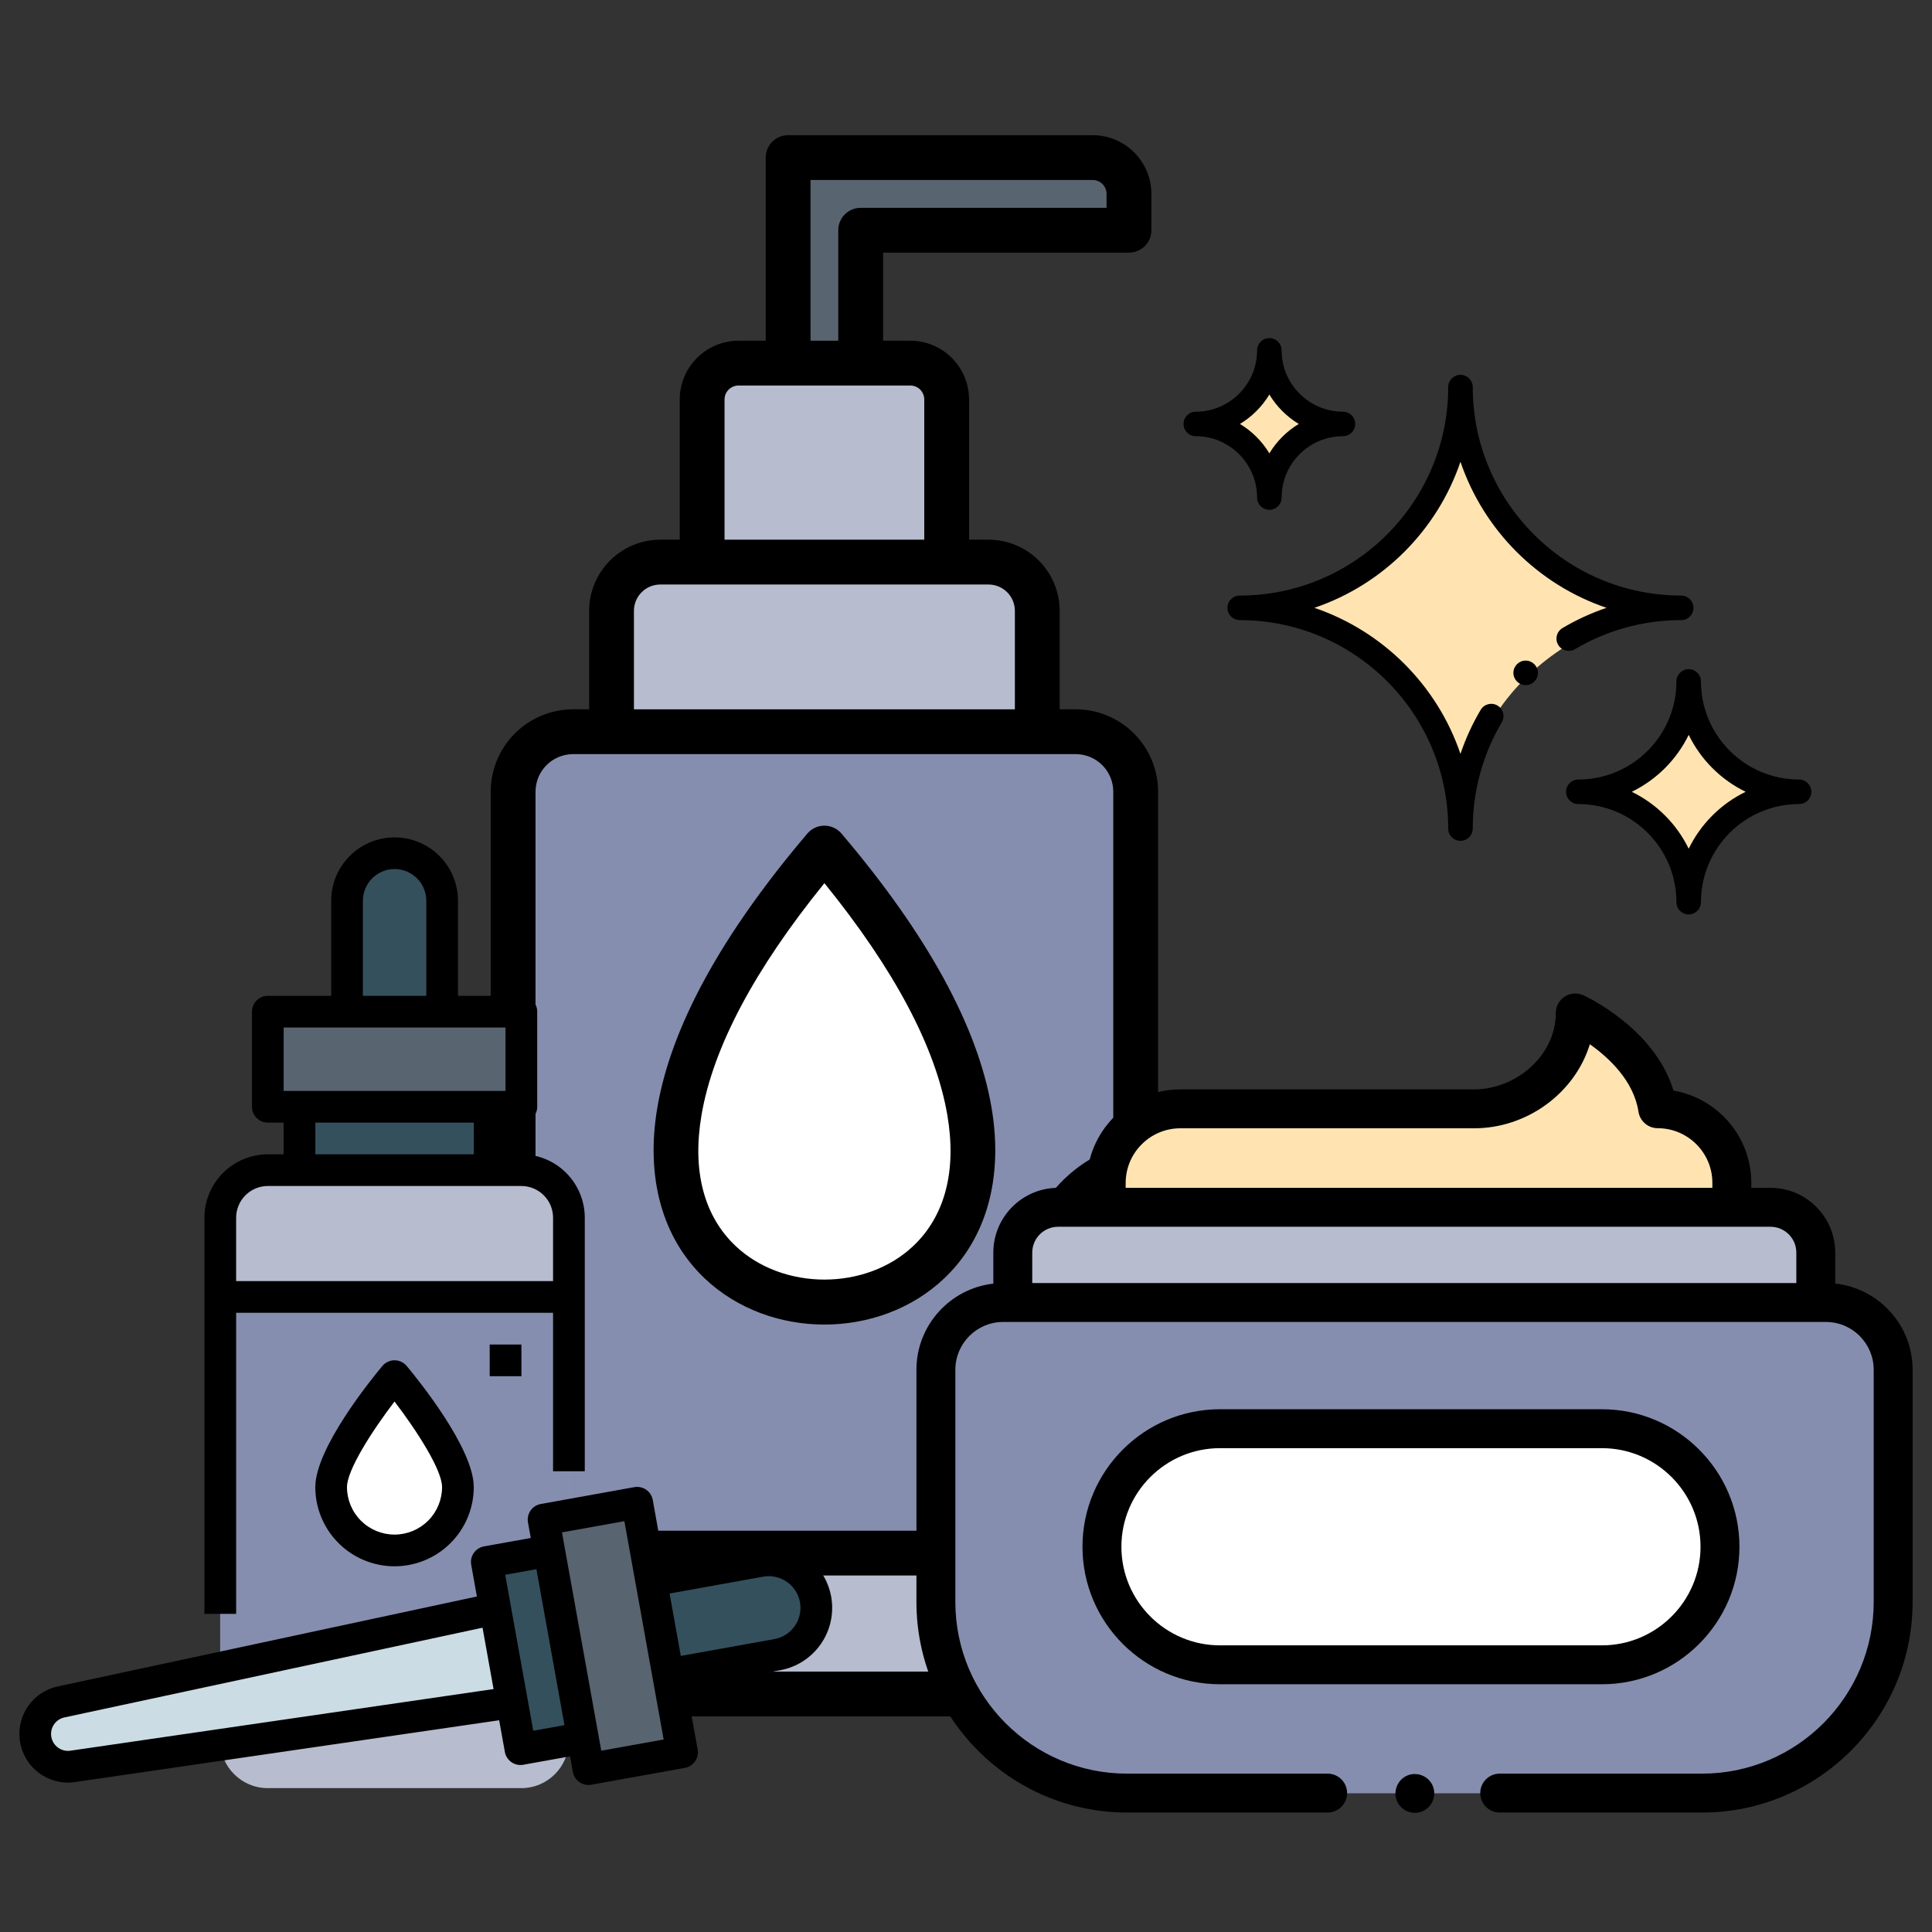
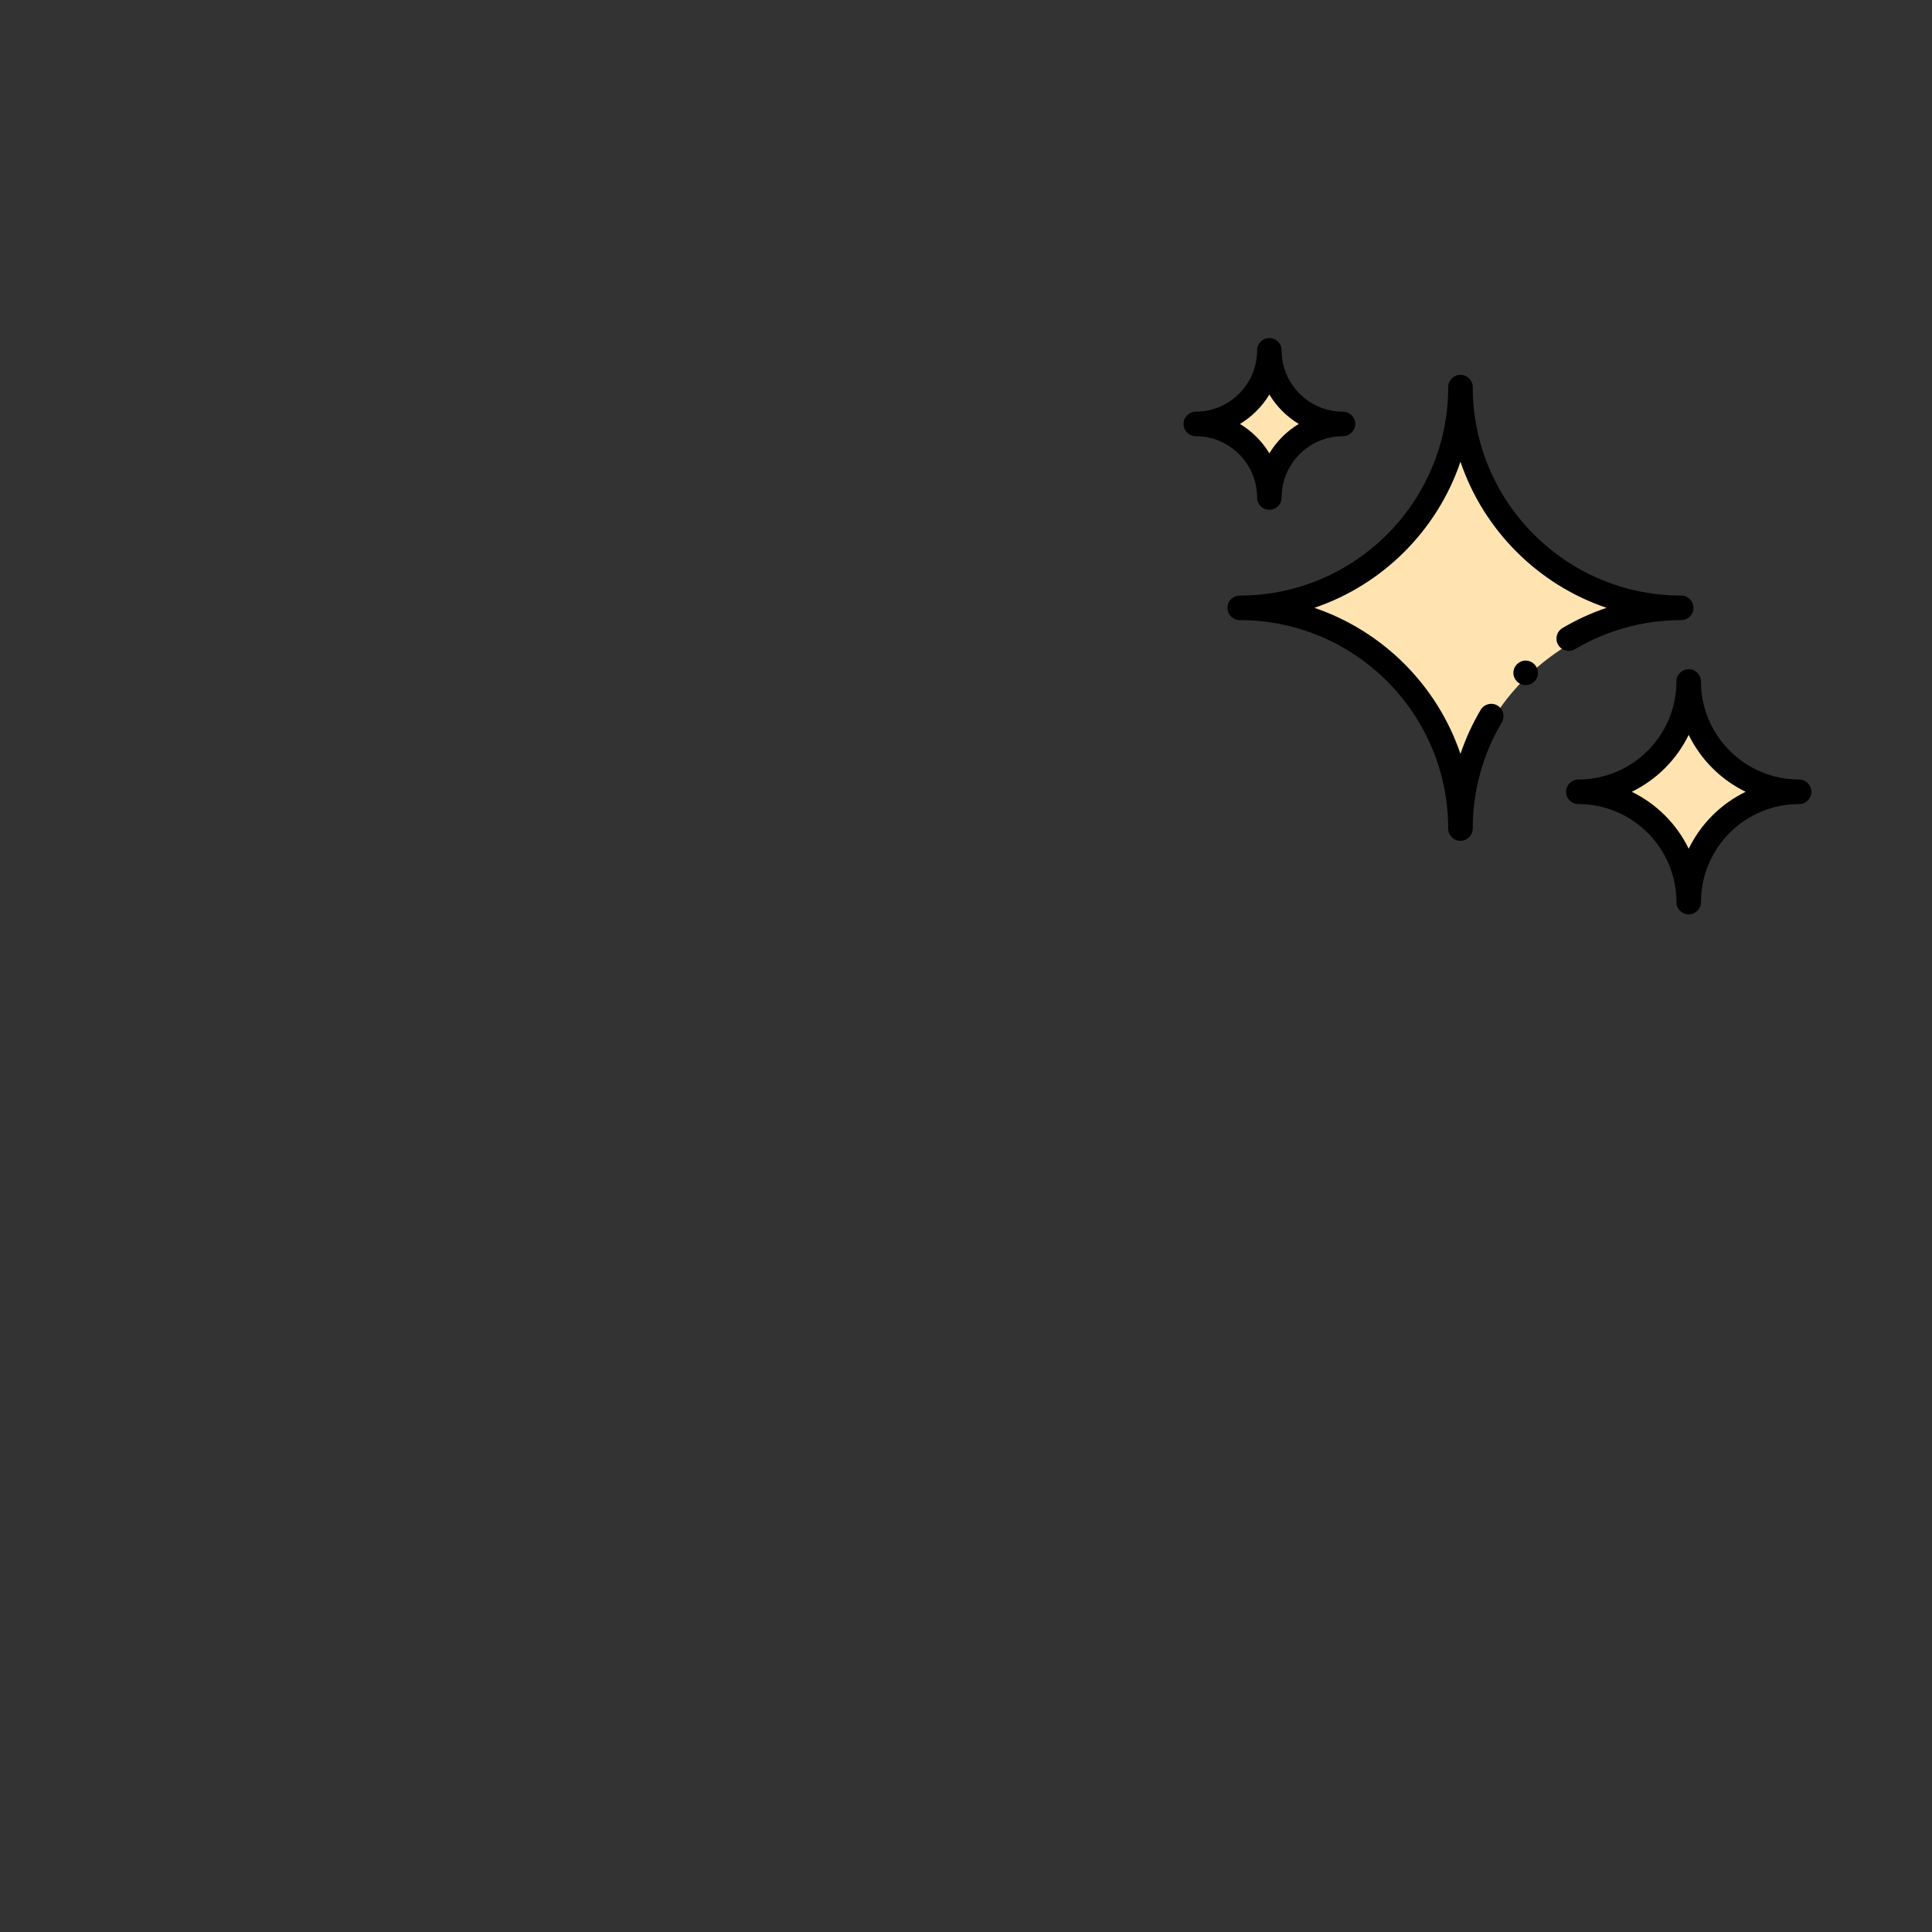
<svg xmlns="http://www.w3.org/2000/svg" width="90" height="90" viewBox="0 0 90 90" fill="none">
  <rect x="0" y="0" width="90" height="90" fill="#333333" stroke="none" />
  <mask id="mask0_2354_640" style="mask-type:alpha" maskUnits="userSpaceOnUse" x="0" y="0" width="90" height="90">
-     <rect width="90" height="90" fill="#D9D9D9" />
-   </mask>
+     </mask>
  <g mask="url(#mask0_2354_640)">
    <path fill-rule="evenodd" clip-rule="evenodd" d="M36.711 7.352H50.9C51.347 7.353 51.777 7.531 52.093 7.848C52.41 8.165 52.589 8.594 52.59 9.042V10.735H40.096V23.677H36.711V7.352Z" fill="#58646F" />
-     <path fill-rule="evenodd" clip-rule="evenodd" d="M34.413 32.183H42.42C42.868 32.182 43.297 32.004 43.614 31.687C43.931 31.37 44.109 30.941 44.11 30.493V18.625C44.11 18.176 43.932 17.746 43.615 17.428C43.298 17.11 42.869 16.931 42.42 16.93H34.413C33.964 16.93 33.533 17.109 33.215 17.427C32.898 17.745 32.719 18.175 32.719 18.625V30.494C32.72 30.942 32.899 31.372 33.217 31.689C33.535 32.005 33.965 32.183 34.413 32.183Z" fill="#B7BCCE" />
    <path fill-rule="evenodd" clip-rule="evenodd" d="M30.765 41.453H46.061C46.662 41.452 47.239 41.212 47.664 40.787C48.089 40.362 48.328 39.785 48.33 39.184V28.464C48.328 27.863 48.089 27.287 47.664 26.862C47.239 26.436 46.662 26.197 46.061 26.195H30.765C30.164 26.198 29.588 26.437 29.163 26.862C28.738 27.287 28.498 27.863 28.496 28.464V39.184C28.498 39.785 28.738 40.361 29.163 40.786C29.588 41.211 30.164 41.451 30.765 41.453Z" fill="#B7BCCE" />
    <path fill-rule="evenodd" clip-rule="evenodd" d="M26.699 34.094H50.117C50.857 34.095 51.567 34.39 52.09 34.913C52.614 35.437 52.908 36.147 52.91 36.887V76.132C52.908 76.872 52.614 77.582 52.09 78.105C51.567 78.629 50.857 78.924 50.117 78.925H26.699C25.959 78.923 25.25 78.628 24.727 78.105C24.203 77.581 23.909 76.872 23.906 76.132V36.887C23.909 36.147 24.203 35.438 24.727 34.914C25.25 34.391 25.959 34.096 26.699 34.094Z" fill="#868EAF" />
    <path fill-rule="evenodd" clip-rule="evenodd" d="M52.909 72.359V76.133C52.908 76.873 52.613 77.582 52.089 78.106C51.566 78.629 50.856 78.924 50.116 78.926H26.699C25.959 78.924 25.25 78.629 24.727 78.105C24.203 77.582 23.909 76.873 23.906 76.133V72.359H52.909Z" fill="#B7BCCE" />
    <path fill-rule="evenodd" clip-rule="evenodd" d="M38.417 39.523C62.383 67.724 14.455 67.724 38.417 39.523Z" fill="white" />
    <path fill-rule="evenodd" clip-rule="evenodd" d="M53.013 54.238C53.769 54.07 54.551 54.06 55.311 54.209C56.071 54.357 56.792 54.66 57.429 55.1C58.07 54.387 58.882 53.848 59.788 53.535C60.695 53.222 61.666 53.146 62.611 53.312C63.555 53.479 64.442 53.883 65.187 54.487C65.931 55.092 66.51 55.875 66.868 56.765C66.877 56.765 66.885 56.761 66.894 56.761C67.893 56.541 68.933 56.596 69.903 56.921C70.873 57.246 71.737 57.828 72.402 58.606C73.067 59.383 73.508 60.327 73.679 61.335C73.85 62.344 73.743 63.38 73.371 64.333C74.322 64.928 75.074 65.793 75.531 66.817C75.989 67.841 76.131 68.978 75.939 70.083C75.748 71.188 75.232 72.211 74.457 73.022C73.682 73.832 72.683 74.394 71.588 74.635C70.975 74.769 70.344 74.802 69.721 74.732C69.779 75.836 69.512 76.933 68.953 77.887C68.394 78.841 67.567 79.609 66.575 80.097C65.583 80.586 64.469 80.772 63.372 80.633C62.275 80.494 61.243 80.036 60.404 79.316C59.648 80.324 58.577 81.05 57.362 81.379C56.146 81.709 54.855 81.622 53.694 81.134C52.533 80.645 51.568 79.783 50.954 78.683C50.339 77.584 50.109 76.311 50.301 75.066C48.733 74.947 47.256 74.278 46.132 73.177C45.008 72.077 44.308 70.615 44.156 69.049C44.004 67.483 44.41 65.914 45.301 64.618C46.193 63.322 47.513 62.381 49.029 61.963C48.893 61.643 48.787 61.31 48.712 60.97C48.553 60.246 48.537 59.497 48.667 58.766C48.797 58.036 49.069 57.338 49.468 56.713C49.868 56.088 50.387 55.548 50.995 55.123C51.603 54.699 52.289 54.398 53.014 54.239L53.013 54.238Z" fill="#D6E9FA" />
-     <path fill-rule="evenodd" clip-rule="evenodd" d="M50.295 75.065C49.24 74.985 48.219 74.655 47.316 74.102V76.134C47.315 76.874 47.02 77.584 46.497 78.107C45.973 78.631 45.264 78.925 44.523 78.927H50.113C50.415 78.927 50.714 78.879 51.001 78.783C50.701 78.276 50.486 77.724 50.362 77.148C50.21 76.464 50.187 75.757 50.295 75.065H50.295Z" fill="#27B0AB" />
    <path fill-rule="evenodd" clip-rule="evenodd" d="M52.6 9.219H38.453V16.922H38.783H40.105V10.731H52.6V9.219Z" fill="#58646F" />
    <path fill-rule="evenodd" clip-rule="evenodd" d="M60.399 53.37C61.293 53.569 62.126 53.983 62.824 54.576C63.523 55.168 64.067 55.922 64.409 56.772C64.418 56.772 64.426 56.767 64.434 56.767C65.234 56.59 66.063 56.589 66.864 56.763C66.362 55.526 65.439 54.507 64.259 53.886C63.078 53.264 61.715 53.08 60.412 53.366C60.408 53.366 60.403 53.37 60.399 53.37ZM59.503 80.273C58.935 80.044 58.408 79.723 57.944 79.322C57.137 80.405 55.967 81.161 54.648 81.452C55.494 81.641 56.371 81.633 57.213 81.429C58.055 81.224 58.839 80.829 59.503 80.273ZM66.885 56.767C67.679 56.946 68.425 57.294 69.073 57.788C69.72 58.282 70.254 58.91 70.636 59.629C71.018 60.348 71.241 61.141 71.288 61.954C71.336 62.767 71.207 63.581 70.911 64.34C71.862 64.935 72.614 65.799 73.071 66.823C73.528 67.847 73.671 68.984 73.479 70.089C73.288 71.194 72.772 72.217 71.997 73.028C71.222 73.839 70.223 74.4 69.128 74.641C68.515 74.776 67.884 74.809 67.26 74.738C67.332 76.073 66.927 77.389 66.12 78.453C65.312 79.517 64.153 80.261 62.849 80.552C63.7 80.74 64.582 80.73 65.428 80.521C66.274 80.312 67.06 79.91 67.725 79.348C68.39 78.785 68.916 78.076 69.262 77.276C69.608 76.477 69.765 75.608 69.72 74.738C70.343 74.809 70.974 74.776 71.587 74.641C72.683 74.4 73.681 73.839 74.456 73.028C75.231 72.217 75.747 71.194 75.939 70.089C76.13 68.984 75.988 67.847 75.53 66.823C75.073 65.799 74.321 64.935 73.37 64.34C73.743 63.387 73.849 62.35 73.678 61.342C73.507 60.333 73.066 59.39 72.401 58.612C71.736 57.835 70.872 57.252 69.902 56.928C68.932 56.603 67.892 56.547 66.893 56.767H66.885Z" fill="#C1D2E1" />
    <path d="M38.406 61.703C40.438 61.703 42.471 60.988 43.983 59.555C45.962 57.679 46.745 54.852 46.189 51.593C45.545 47.824 43.193 43.529 39.2 38.831C39.102 38.715 38.98 38.623 38.843 38.559C38.705 38.496 38.556 38.463 38.404 38.463C38.253 38.463 38.104 38.496 37.966 38.559C37.829 38.623 37.707 38.715 37.609 38.831C33.616 43.53 31.265 47.824 30.622 51.593C30.066 54.852 30.849 57.68 32.829 59.555C34.34 60.988 36.373 61.703 38.406 61.703ZM32.679 51.945C33.215 48.798 35.141 45.167 38.404 41.141C41.668 45.167 43.593 48.798 44.131 51.946C44.573 54.532 44.025 56.64 42.547 58.04C40.341 60.131 36.47 60.131 34.264 58.04C32.785 56.64 32.237 54.532 32.679 51.945ZM76.9 67.666C76.578 66.189 75.762 64.867 74.588 63.916C74.852 62.876 74.862 61.788 74.618 60.743C74.374 59.698 73.882 58.728 73.184 57.913C72.486 57.098 71.602 56.463 70.607 56.061C69.612 55.659 68.535 55.502 67.467 55.603C66.984 54.737 66.314 53.99 65.506 53.414C64.699 52.839 63.773 52.45 62.797 52.276C61.821 52.102 60.818 52.147 59.861 52.408C58.905 52.669 58.018 53.139 57.265 53.784C56.24 53.262 55.098 53.012 53.948 53.058V36.879C53.947 35.862 53.543 34.887 52.823 34.167C52.104 33.448 51.129 33.044 50.112 33.042H49.364V28.454C49.363 27.576 49.014 26.734 48.393 26.113C47.772 25.492 46.93 25.142 46.051 25.141H45.143V18.609C45.142 17.884 44.854 17.188 44.34 16.674C43.827 16.161 43.131 15.872 42.405 15.872H41.138V11.769H52.593C52.869 11.769 53.135 11.659 53.331 11.463C53.526 11.267 53.636 11.002 53.636 10.725V9.031C53.635 8.305 53.346 7.61 52.832 7.097C52.319 6.585 51.623 6.297 50.898 6.297H36.714C36.437 6.297 36.172 6.407 35.976 6.602C35.78 6.798 35.67 7.064 35.67 7.34V15.871H34.403C33.677 15.872 32.981 16.161 32.468 16.674C31.954 17.187 31.665 17.883 31.665 18.609V25.141H30.756C29.878 25.142 29.036 25.492 28.415 26.113C27.794 26.734 27.445 27.576 27.444 28.454V33.042H26.696C25.679 33.044 24.703 33.448 23.984 34.167C23.265 34.887 22.86 35.862 22.859 36.879V76.123C22.86 77.14 23.265 78.115 23.984 78.834C24.703 79.554 25.679 79.958 26.696 79.959H50.112C50.247 79.959 50.383 79.951 50.517 79.937C51.14 80.766 51.947 81.439 52.873 81.904C53.8 82.369 54.822 82.613 55.859 82.617C57.611 82.616 59.294 81.932 60.55 80.709C61.508 81.301 62.6 81.643 63.725 81.701C64.851 81.76 65.972 81.533 66.987 81.042C68.001 80.552 68.876 79.813 69.528 78.895C70.181 77.977 70.592 76.909 70.723 75.79C71.692 75.737 72.638 75.474 73.496 75.02C74.354 74.565 75.103 73.929 75.691 73.156C76.278 72.384 76.691 71.492 76.9 70.544C77.109 69.596 77.109 68.614 76.9 67.666ZM37.757 8.384H50.898C51.07 8.383 51.235 8.451 51.357 8.572C51.479 8.694 51.548 8.858 51.548 9.03V9.681H40.094C39.817 9.681 39.552 9.791 39.356 9.986C39.16 10.182 39.05 10.447 39.05 10.724V15.871H37.758L37.757 8.384ZM33.752 18.609C33.752 18.437 33.821 18.272 33.943 18.15C34.065 18.028 34.23 17.959 34.403 17.959H42.405C42.578 17.959 42.743 18.027 42.865 18.149C42.987 18.271 43.056 18.437 43.056 18.609V25.141H33.752V18.609ZM29.531 28.454C29.531 28.129 29.66 27.818 29.89 27.588C30.12 27.358 30.431 27.229 30.756 27.229H46.051C46.376 27.229 46.688 27.358 46.917 27.588C47.147 27.818 47.276 28.129 47.277 28.454V33.043H29.531V28.454ZM26.696 35.13H50.112C50.576 35.131 51.02 35.315 51.348 35.643C51.676 35.971 51.861 36.416 51.861 36.879V53.48C50.355 54.048 49.105 55.139 48.338 56.553C47.571 57.968 47.339 59.611 47.686 61.182C47.695 61.224 47.704 61.266 47.714 61.307C46.071 62.02 44.727 63.283 43.913 64.879C43.099 66.474 42.866 68.303 43.254 70.052C43.349 70.481 43.48 70.9 43.648 71.306H24.947V36.879C24.947 36.415 25.132 35.971 25.459 35.643C25.787 35.315 26.232 35.131 26.696 35.13ZM26.696 77.872C26.232 77.872 25.787 77.687 25.459 77.359C25.132 77.031 24.947 76.587 24.947 76.123V73.393H44.927C46.03 74.685 47.524 75.581 49.183 75.945C49.185 76.421 49.237 76.895 49.338 77.361C49.376 77.534 49.423 77.704 49.474 77.871L26.696 77.872ZM71.355 73.604C70.853 73.714 70.338 73.741 69.828 73.683C69.677 73.666 69.525 73.683 69.381 73.731C69.237 73.779 69.106 73.858 68.996 73.962C68.886 74.066 68.799 74.193 68.743 74.334C68.687 74.474 68.662 74.626 68.671 74.777C68.718 75.677 68.5 76.571 68.044 77.349C67.588 78.126 66.914 78.753 66.105 79.15C65.296 79.548 64.389 79.7 63.495 79.586C62.6 79.473 61.759 79.099 61.075 78.512C60.967 78.419 60.84 78.349 60.704 78.307C60.567 78.265 60.423 78.251 60.281 78.267C60.139 78.283 60.001 78.328 59.877 78.399C59.753 78.47 59.645 78.566 59.56 78.681C58.945 79.504 58.072 80.098 57.08 80.368C56.088 80.638 55.035 80.568 54.087 80.169C53.14 79.77 52.353 79.066 51.852 78.169C51.352 77.271 51.166 76.232 51.325 75.216C51.347 75.074 51.34 74.928 51.303 74.789C51.267 74.649 51.201 74.519 51.112 74.406C51.022 74.293 50.91 74.2 50.783 74.132C50.656 74.065 50.516 74.024 50.372 74.013C49.048 73.913 47.803 73.349 46.854 72.42C45.906 71.492 45.315 70.258 45.187 68.937C45.059 67.616 45.401 66.292 46.153 65.198C46.905 64.104 48.019 63.311 49.299 62.958C49.442 62.919 49.576 62.849 49.691 62.754C49.805 62.658 49.898 62.54 49.963 62.406C50.027 62.271 50.063 62.125 50.066 61.976C50.07 61.827 50.041 61.679 49.983 61.542C49.871 61.281 49.785 61.011 49.725 60.734C49.595 60.144 49.582 59.533 49.688 58.938C49.793 58.343 50.015 57.774 50.341 57.264C50.666 56.755 51.089 56.314 51.585 55.968C52.081 55.622 52.64 55.377 53.23 55.247H53.232C53.562 55.174 53.9 55.137 54.238 55.137C55.164 55.138 56.069 55.421 56.83 55.949C57.039 56.093 57.293 56.156 57.545 56.126C57.797 56.096 58.029 55.975 58.199 55.785C58.721 55.204 59.383 54.765 60.122 54.511C60.861 54.256 61.652 54.193 62.422 54.329C63.192 54.465 63.914 54.794 64.521 55.287C65.128 55.779 65.6 56.418 65.892 57.143C65.969 57.336 66.103 57.502 66.276 57.619C66.449 57.735 66.652 57.798 66.861 57.798C66.93 57.798 66.999 57.791 67.067 57.778C67.082 57.775 67.097 57.772 67.111 57.769C67.925 57.59 68.773 57.635 69.564 57.9C70.354 58.165 71.058 58.639 71.6 59.273C72.142 59.907 72.502 60.676 72.642 61.498C72.781 62.32 72.695 63.165 72.391 63.941C72.303 64.168 72.296 64.418 72.372 64.648C72.449 64.879 72.603 65.076 72.809 65.205C73.584 65.69 74.197 66.395 74.57 67.23C74.943 68.065 75.059 68.992 74.903 69.893C74.747 70.794 74.326 71.628 73.695 72.289C73.062 72.95 72.248 73.408 71.355 73.604Z" fill="black" />
    <path d="M13.953 49.344H22.812V56.726H13.953V49.344Z" fill="#35505D" />
-     <path d="M12.473 47.125H24.284V51.554H12.473V47.125Z" fill="#58646F" />
    <path d="M18.379 39.75C18.966 39.75 19.529 39.983 19.945 40.399C20.36 40.814 20.593 41.377 20.593 41.965V47.132H16.164V41.965C16.164 41.377 16.397 40.814 16.813 40.399C17.228 39.983 17.791 39.75 18.379 39.75Z" fill="#35505D" />
    <path d="M24.284 54.508H12.472C11.249 54.508 10.258 55.499 10.258 56.722V81.083C10.258 82.306 11.249 83.298 12.472 83.298H24.284C25.507 83.298 26.498 82.306 26.498 81.083V56.722C26.498 55.499 25.507 54.508 24.284 54.508Z" fill="#B7BCCE" />
    <path d="M10.258 60.414H26.498V78.131H10.258V60.414Z" fill="#868EAF" />
    <path d="M23.845 79.304L3.379 82.286C2.987 82.343 2.589 82.246 2.267 82.014C1.946 81.783 1.727 81.436 1.657 81.046C1.587 80.656 1.671 80.254 1.892 79.926C2.112 79.597 2.452 79.367 2.839 79.283L23.061 74.945L23.845 79.304Z" fill="#CCDCE4" />
    <path d="M29.684 69.992L31.774 81.615L27.416 82.399L25.325 70.776L29.684 69.992Z" fill="#58646F" />
    <path d="M37.994 74.499C38.097 75.078 37.968 75.673 37.633 76.155C37.297 76.637 36.784 76.967 36.206 77.071L31.122 77.985L30.338 73.627L35.422 72.712C36 72.608 36.596 72.738 37.078 73.073C37.56 73.409 37.89 73.922 37.994 74.499Z" fill="#35505D" />
-     <path d="M27.146 80.961L24.24 81.484L22.672 72.765L25.578 72.242" fill="#35505D" />
    <path d="M21.331 69.277C21.331 70.06 21.02 70.811 20.467 71.365C19.913 71.919 19.162 72.23 18.379 72.23C17.596 72.23 16.844 71.919 16.291 71.365C15.737 70.811 15.426 70.06 15.426 69.277C15.426 67.646 18.379 64.109 18.379 64.109C18.379 64.109 21.331 67.646 21.331 69.277Z" fill="white" />
    <path d="M11 61.154H25.764V68.536H27.241V56.725C27.24 55.942 26.928 55.191 26.375 54.638C25.821 54.084 25.07 53.773 24.288 53.772H23.549V52.296H24.288C24.483 52.296 24.671 52.218 24.81 52.079C24.948 51.941 25.026 51.753 25.026 51.557V47.128C25.026 46.932 24.948 46.745 24.81 46.606C24.671 46.468 24.483 46.39 24.288 46.39H21.335V41.961C21.335 41.178 21.024 40.426 20.47 39.873C19.916 39.319 19.165 39.008 18.382 39.008C17.599 39.008 16.848 39.319 16.294 39.873C15.74 40.426 15.429 41.178 15.429 41.961V46.39H12.476C12.28 46.39 12.093 46.468 11.954 46.606C11.816 46.745 11.738 46.932 11.738 47.128V51.557C11.738 51.753 11.816 51.941 11.954 52.079C12.093 52.218 12.28 52.296 12.476 52.296H13.214V53.772H12.476C11.693 53.773 10.943 54.084 10.389 54.638C9.836 55.191 9.524 55.942 9.523 56.725V75.18H11V61.154ZM16.905 41.961C16.905 41.569 17.061 41.194 17.338 40.917C17.615 40.64 17.99 40.484 18.382 40.484C18.773 40.484 19.149 40.64 19.426 40.917C19.703 41.194 19.858 41.569 19.858 41.961V46.39H16.905V41.961ZM13.214 47.866H23.549V50.819H13.214V47.866ZM14.691 52.296H22.073V53.772H14.691V52.296ZM12.476 55.248H24.288C24.679 55.249 25.054 55.405 25.331 55.681C25.608 55.958 25.764 56.333 25.764 56.725V59.678H11V56.725C11 56.333 11.156 55.958 11.433 55.681C11.71 55.405 12.085 55.249 12.476 55.248Z" fill="black" />
    <path d="M38.719 74.378C38.579 73.608 38.14 72.924 37.497 72.478C36.854 72.031 36.06 71.857 35.29 71.995L30.93 72.779L30.408 69.873C30.39 69.778 30.355 69.687 30.302 69.605C30.25 69.523 30.182 69.453 30.102 69.398C30.023 69.342 29.933 69.303 29.838 69.283C29.744 69.262 29.646 69.26 29.55 69.277L25.191 70.062C25.096 70.079 25.005 70.115 24.923 70.167C24.841 70.219 24.771 70.287 24.716 70.367C24.66 70.447 24.621 70.536 24.601 70.631C24.58 70.726 24.578 70.824 24.595 70.919L24.726 71.645L22.546 72.037C22.354 72.072 22.183 72.182 22.071 72.343C21.959 72.504 21.916 72.702 21.951 72.895L22.216 74.371L2.692 78.56C2.146 78.677 1.662 78.992 1.334 79.444C1.006 79.896 0.857 80.454 0.915 81.01C0.973 81.565 1.234 82.08 1.648 82.455C2.063 82.829 2.601 83.038 3.16 83.04C3.272 83.039 3.383 83.031 3.494 83.015L23.253 80.136L23.519 81.613C23.536 81.709 23.572 81.8 23.624 81.881C23.677 81.963 23.745 82.033 23.824 82.088C23.904 82.144 23.994 82.183 24.088 82.204C24.183 82.224 24.281 82.226 24.376 82.209L26.556 81.817L26.687 82.543C26.704 82.639 26.739 82.73 26.792 82.811C26.844 82.893 26.912 82.963 26.992 83.019C27.071 83.074 27.161 83.113 27.256 83.134C27.351 83.154 27.448 83.156 27.544 83.139L31.903 82.355C32.096 82.32 32.267 82.21 32.379 82.049C32.49 81.889 32.534 81.69 32.499 81.498L31.976 78.591L36.336 77.807C37.106 77.668 37.79 77.229 38.237 76.586C38.684 75.943 38.858 75.149 38.719 74.378V74.378ZM3.281 81.554C3.078 81.584 2.873 81.534 2.706 81.414C2.54 81.294 2.427 81.115 2.391 80.914C2.355 80.713 2.398 80.505 2.512 80.335C2.626 80.165 2.802 80.046 3.002 80.004L22.478 75.825L22.992 78.683L3.281 81.554ZM24.842 80.625L23.535 73.36L24.988 73.098L26.295 80.364L24.842 80.625ZM28.009 81.555L26.179 71.384L29.086 70.861L30.916 81.033L28.009 81.555ZM37.025 75.744C36.915 75.903 36.774 76.039 36.611 76.144C36.448 76.249 36.265 76.32 36.075 76.354L31.715 77.139L31.192 74.232L35.551 73.448C35.839 73.397 36.135 73.431 36.403 73.548C36.67 73.665 36.897 73.858 37.055 74.104C37.213 74.35 37.294 74.636 37.289 74.928C37.283 75.22 37.191 75.504 37.025 75.744Z" fill="black" />
    <path d="M18.378 63.367C18.27 63.367 18.164 63.391 18.066 63.437C17.968 63.483 17.881 63.549 17.812 63.632C17.29 64.257 14.688 67.466 14.688 69.273C14.688 70.252 15.076 71.191 15.769 71.883C16.461 72.575 17.4 72.964 18.378 72.964C19.358 72.964 20.296 72.575 20.988 71.883C21.681 71.191 22.07 70.252 22.07 69.273C22.07 67.466 19.467 64.257 18.945 63.632C18.876 63.549 18.789 63.483 18.691 63.437C18.593 63.391 18.487 63.367 18.378 63.367ZM20.593 69.273C20.593 69.86 20.36 70.424 19.945 70.839C19.529 71.254 18.966 71.487 18.378 71.487C17.791 71.487 17.228 71.254 16.813 70.839C16.397 70.424 16.164 69.86 16.164 69.273C16.164 68.481 17.323 66.668 18.378 65.289C19.434 66.668 20.593 68.481 20.593 69.273Z" fill="black" />
    <path d="M22.812 62.633H24.289V64.109H22.812V62.633Z" fill="black" />
    <path d="M79.276 83.54C84.193 83.54 88.179 79.555 88.179 74.639V63.819C88.179 62.09 86.777 60.688 85.047 60.688H46.718C44.988 60.688 43.586 62.09 43.586 63.819V74.639C43.586 79.555 47.572 83.54 52.489 83.54H79.276Z" fill="#868EAF" />
    <path d="M51.57 56.232L51.571 55.095C51.573 53.19 53.119 51.646 55.025 51.646H68.716C71.14 51.646 73.422 49.683 73.422 47.18C73.422 47.18 76.815 48.728 77.262 51.642C79.169 51.642 80.715 53.188 80.715 55.094V56.232H51.57Z" fill="#FFE4B2" />
    <path d="M74.623 77.561C77.661 77.561 80.123 75.099 80.123 72.062C80.123 69.025 77.661 66.562 74.623 66.562H56.832C53.794 66.562 51.332 69.025 51.332 72.062C51.332 75.099 53.794 77.561 56.832 77.561H74.623Z" fill="white" />
    <path d="M47.172 60.702V58.376C47.172 57.211 48.117 56.266 49.283 56.266H82.468C83.634 56.266 84.579 57.211 84.579 58.376V60.702H47.172Z" fill="#B7BCCE" />
    <path d="M65.072 83.891C65.259 84.347 65.8 84.57 66.255 84.381C66.712 84.192 66.934 83.655 66.746 83.199C66.557 82.742 66.018 82.519 65.562 82.708C65.107 82.898 64.882 83.435 65.072 83.891Z" fill="black" />
    <path d="M52.501 84.435H61.847C62.347 84.435 62.753 84.029 62.753 83.529C62.753 83.029 62.347 82.623 61.847 82.623H52.501C48.091 82.623 44.504 79.036 44.504 74.627V63.808C44.504 62.581 45.503 61.582 46.73 61.582H85.059C86.286 61.582 87.284 62.581 87.284 63.808V74.627C87.284 79.036 83.697 82.623 79.288 82.623H69.862C69.362 82.623 68.956 83.029 68.956 83.529C68.956 84.029 69.362 84.435 69.862 84.435H79.288C84.697 84.435 89.097 80.035 89.097 74.627V63.808C89.097 61.728 87.516 60.011 85.493 59.794V58.351C85.493 56.687 84.14 55.334 82.476 55.334H81.582V55.102C81.582 52.949 80.013 51.156 77.958 50.805C77.085 47.912 73.903 46.429 73.758 46.363C73.477 46.235 73.151 46.259 72.892 46.425C72.632 46.592 72.475 46.879 72.475 47.187C72.475 49.193 70.603 50.748 68.676 50.748H54.985C52.583 50.748 50.627 52.701 50.625 55.102L50.625 55.334H49.29C47.627 55.334 46.273 56.687 46.273 58.351V59.796C44.261 60.024 42.691 61.736 42.691 63.808V74.627C42.691 80.035 47.092 84.435 52.501 84.435ZM52.438 55.104C52.439 53.701 53.581 52.56 54.985 52.56H68.676C71.092 52.56 73.343 50.966 74.062 48.646C74.949 49.273 76.105 50.346 76.326 51.787C76.394 52.229 76.775 52.556 77.222 52.556C78.626 52.556 79.769 53.698 79.769 55.102V55.334H52.438L52.438 55.104ZM48.086 58.351C48.086 57.687 48.626 57.147 49.29 57.147H82.476C83.14 57.147 83.68 57.687 83.68 58.351V59.77H48.086V58.351Z" fill="black" />
    <path d="M81.03 72.054C81.03 68.522 78.156 65.648 74.623 65.648H56.832C53.3 65.648 50.426 68.522 50.426 72.054C50.426 75.586 53.3 78.459 56.832 78.459H74.623C78.156 78.459 81.03 75.586 81.03 72.054ZM52.239 72.054C52.239 69.521 54.299 67.461 56.832 67.461H74.623C77.156 67.461 79.217 69.521 79.217 72.054C79.217 74.587 77.156 76.647 74.623 76.647H56.832C54.299 76.647 52.239 74.587 52.239 72.054Z" fill="black" />
  </g>
  <path d="M59.359 28.436C59.359 28.436 66.873 26.207 67.986 20.438C67.986 20.438 70.499 28.363 77.412 28.321C77.412 28.321 68.5 29.692 67.986 38.719C67.986 38.719 68.443 29.464 59.359 28.436Z" fill="#FFE4B2" />
  <path d="M55.984 19.632C55.984 19.632 58.647 18.842 59.042 16.797C59.042 16.797 59.933 19.606 62.383 19.591C62.383 19.591 59.224 20.077 59.042 23.276C59.042 23.276 59.204 19.996 55.984 19.632Z" fill="#FFE4B2" />
  <path d="M74.266 36.919C74.266 36.919 77.999 35.812 78.552 32.945C78.552 32.945 79.8 36.883 83.235 36.862C83.235 36.862 78.807 37.543 78.552 42.028C78.552 42.028 78.779 37.43 74.266 36.919Z" fill="#FFE4B2" />
  <path d="M73.524 37.456C76.044 37.456 78.095 39.506 78.095 42.026C78.095 42.342 78.35 42.598 78.666 42.598C78.981 42.598 79.237 42.342 79.237 42.026C79.237 39.506 81.287 37.456 83.808 37.456C84.123 37.456 84.379 37.2 84.379 36.885C84.379 36.569 84.123 36.313 83.808 36.313C81.287 36.313 79.237 34.263 79.237 31.743C79.237 31.428 78.981 31.172 78.666 31.172C78.35 31.172 78.095 31.428 78.095 31.743C78.095 34.263 76.044 36.313 73.524 36.313C73.209 36.313 72.953 36.569 72.953 36.885C72.953 37.2 73.209 37.456 73.524 37.456ZM78.666 34.232C79.227 35.386 80.165 36.324 81.319 36.885C80.165 37.446 79.227 38.383 78.666 39.537C78.105 38.383 77.167 37.446 76.014 36.885C77.167 36.324 78.105 35.386 78.666 34.232Z" fill="black" />
  <path d="M55.704 20.32C57.279 20.32 58.56 21.602 58.56 23.177C58.56 23.492 58.816 23.748 59.132 23.748C59.447 23.748 59.703 23.492 59.703 23.177C59.703 21.602 60.984 20.32 62.56 20.32C62.875 20.32 63.131 20.064 63.131 19.749C63.131 19.434 62.875 19.178 62.56 19.178C60.984 19.178 59.703 17.896 59.703 16.321C59.703 16.006 59.447 15.75 59.132 15.75C58.816 15.75 58.56 16.006 58.56 16.321C58.56 17.896 57.279 19.178 55.704 19.178C55.389 19.178 55.133 19.434 55.133 19.749C55.133 20.064 55.389 20.32 55.704 20.32ZM59.132 18.379C59.47 18.94 59.941 19.411 60.502 19.749C59.941 20.087 59.47 20.558 59.132 21.119C58.794 20.558 58.322 20.087 57.762 19.749C58.322 19.411 58.794 18.94 59.132 18.379Z" fill="black" />
  <path d="M71.071 31.916C71.387 31.916 71.643 31.66 71.643 31.345C71.643 31.029 71.387 30.773 71.071 30.773C70.756 30.773 70.5 31.029 70.5 31.345C70.5 31.66 70.756 31.916 71.071 31.916Z" fill="black" />
  <path d="M72.586 30.04C72.747 30.312 73.098 30.401 73.369 30.24C74.861 29.355 76.572 28.887 78.317 28.887C78.633 28.887 78.889 28.631 78.889 28.315C78.889 28 78.633 27.744 78.317 27.744C72.962 27.744 68.606 23.387 68.606 18.032C68.606 17.717 68.35 17.461 68.034 17.461C67.719 17.461 67.463 17.717 67.463 18.032C67.463 23.387 63.106 27.744 57.751 27.744C57.435 27.744 57.18 28 57.18 28.315C57.18 28.631 57.435 28.887 57.751 28.887C63.106 28.887 67.463 33.243 67.463 38.599C67.463 38.914 67.719 39.17 68.034 39.17C68.35 39.17 68.606 38.914 68.606 38.599C68.606 36.853 69.073 35.142 69.959 33.65C70.12 33.379 70.03 33.028 69.759 32.867C69.488 32.706 69.137 32.796 68.976 33.067C68.59 33.718 68.275 34.407 68.034 35.12C66.951 31.928 64.421 29.398 61.229 28.315C64.421 27.233 66.952 24.703 68.034 21.51C69.117 24.702 71.646 27.232 74.838 28.315C74.125 28.556 73.437 28.871 72.786 29.258C72.514 29.419 72.425 29.769 72.586 30.04Z" fill="black" />
</svg>